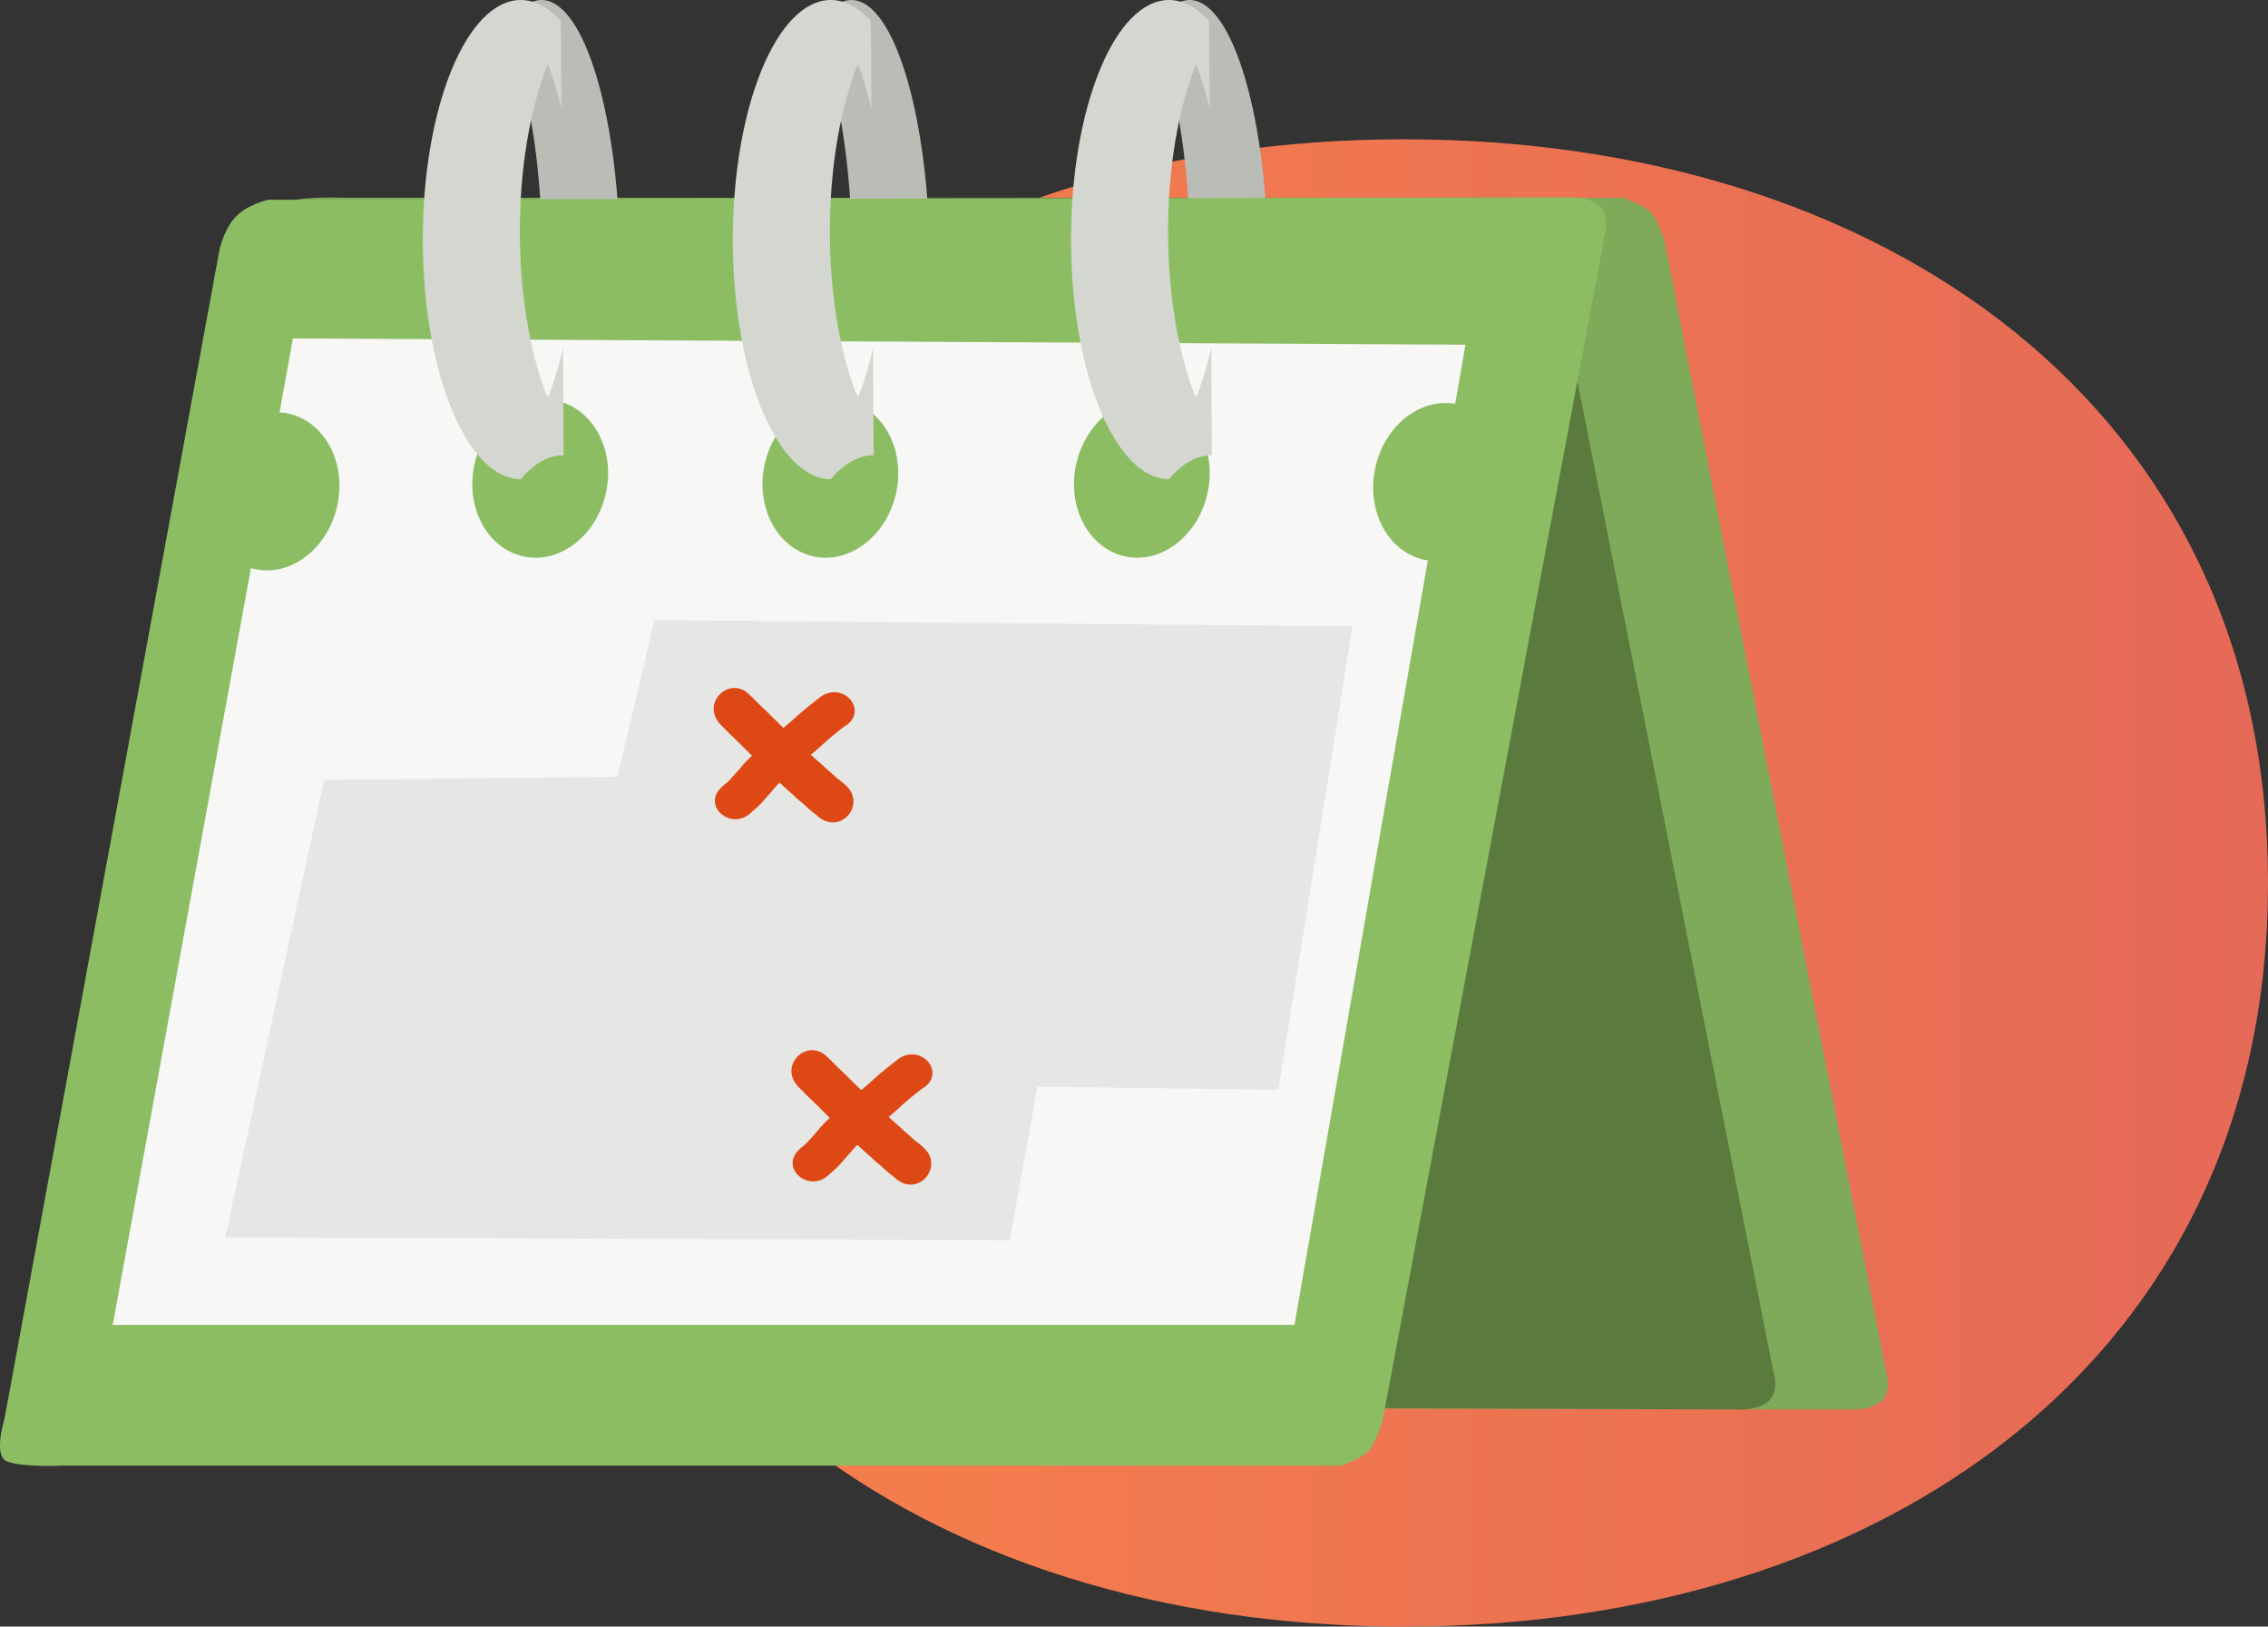
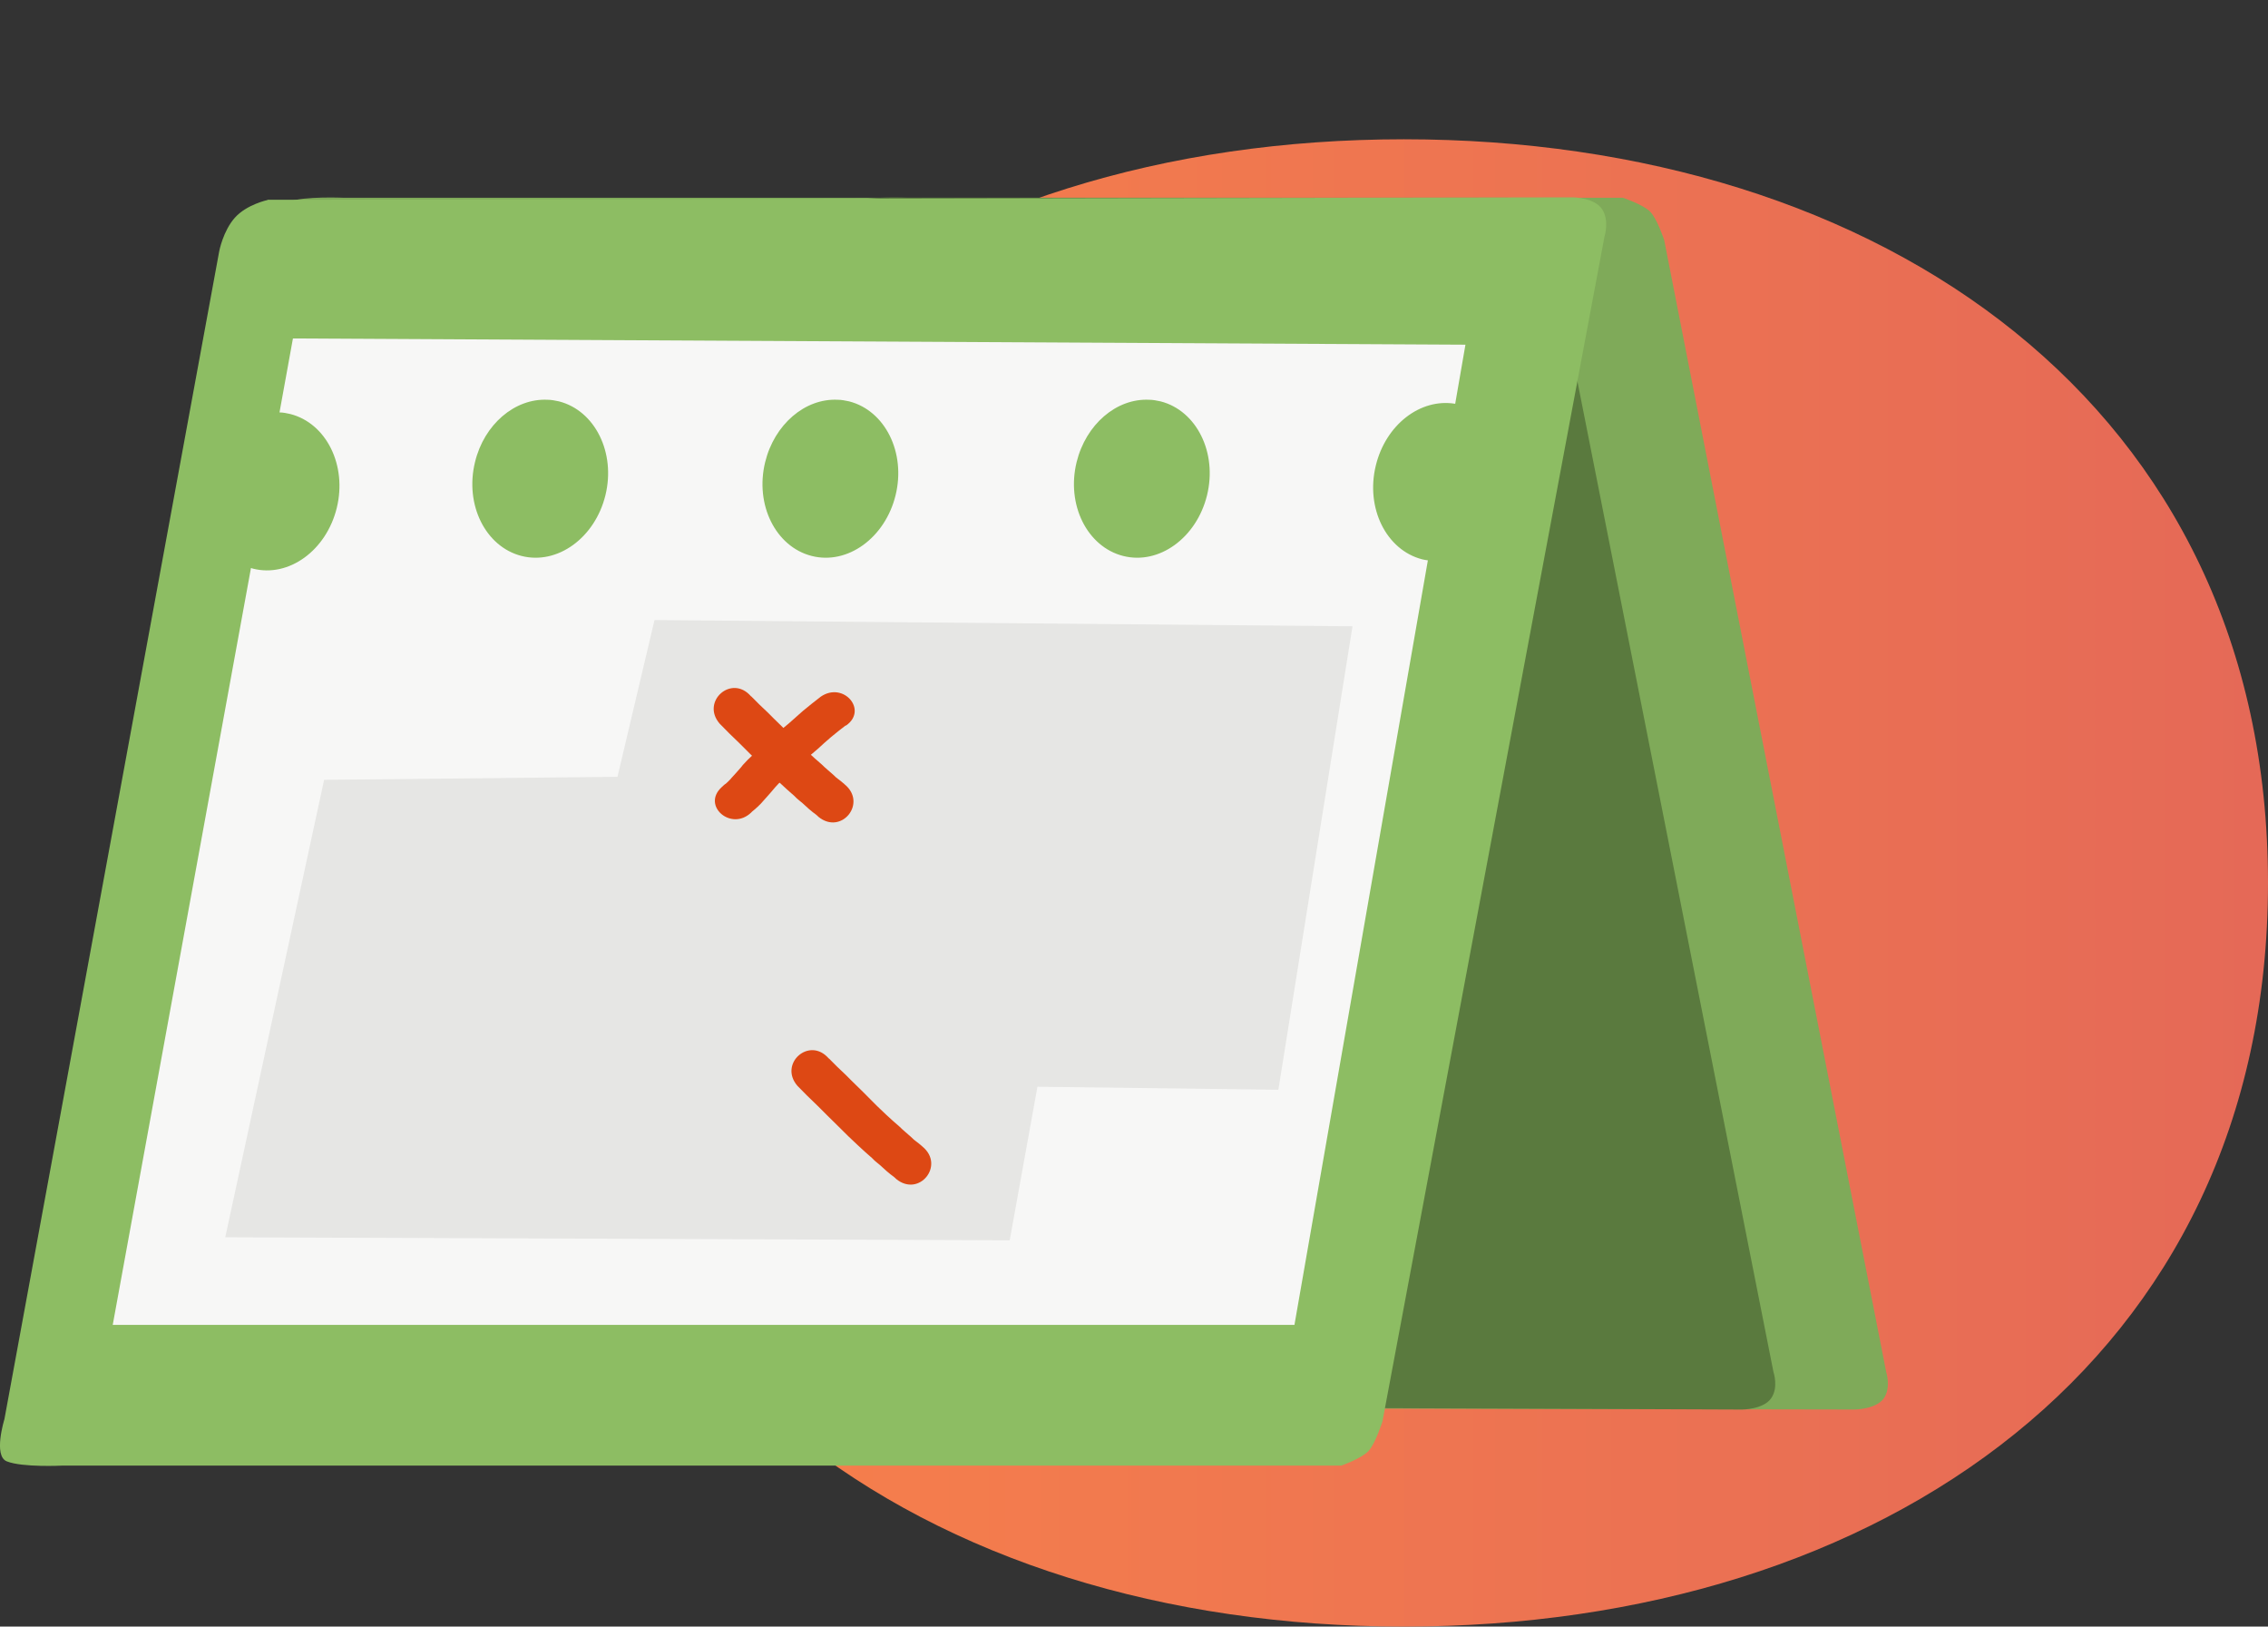
<svg xmlns="http://www.w3.org/2000/svg" id="Layer_2" viewBox="0 0 112.87 80.93">
  <rect x="0" y="0" width="112.87" height="80.93" fill="#333333" stroke="none" />
  <defs>
    <style>
      .cls-1 {
        fill: #f7f7f6;
      }

      .cls-1, .cls-2, .cls-3, .cls-4, .cls-5, .cls-6 {
        fill-rule: evenodd;
      }

      .cls-7 {
        fill: #babdb6;
      }

      .cls-8 {
        fill: #d3d7cf;
      }

      .cls-2 {
        fill: #5a7a3e;
      }

      .cls-3 {
        fill: #8dbd63;
      }

      .cls-9 {
        fill: #dd4814;
      }

      .cls-4 {
        fill: url(#linear-gradient);
      }

      .cls-5 {
        fill: #7faa59;
      }

      .cls-6 {
        fill: #e6e6e4;
      }
    </style>
    <linearGradient id="linear-gradient" x1="26.87" y1="43.93" x2="112.87" y2="43.93" gradientUnits="userSpaceOnUse">
      <stop offset="0" stop-color="#f8824a" />
      <stop offset="1" stop-color="#e56957" />
    </linearGradient>
  </defs>
  <g id="Layer_1-2" data-name="Layer_1">
    <path class="cls-4" d="M69.87,80.93c23.75,0,43-13.25,43-37S93.62,6.93,69.87,6.93,26.87,20.18,26.87,43.93s19.25,37,43,37Z" />
    <g>
      <path class="cls-5" d="M27.33,70.01l64.98.12s1.07-.01,1.45-.57c.36-.54.11-1.29.11-1.29l-11.05-56.33s-.35-1.06-.7-1.41c-.34-.35-1.35-.69-1.35-.69H17.12s-1.98-.09-2.76.2c-.69.26-.12,2.01-.12,2.01l10.69,55.52s.19.97.78,1.6c.59.63,1.63.85,1.63.85Z" />
      <path class="cls-2" d="M55.5,70.01l31.19.12s1.08,0,1.46-.57c.37-.54.11-1.29.11-1.29l-11.15-56.33s-.36-1.06-.7-1.41c-.34-.35-1.36-.69-1.36-.69h-29.86s-2-.09-2.78.2c-.69.26-.12,2.01-.12,2.01l10.78,55.52s.19.97.78,1.6c.59.63,1.64.85,1.64.85h0Z" />
-       <path class="cls-7" d="M26.95,0c2.16,0,3.91,5.96,3.91,13.32s-1.75,13.32-3.91,13.32c-.53-.88-1.11-1.33-1.7-1.33l.03-5.97c.16.99.36,1.91.59,2.73l.09-.21c.66-2.46,1.03-5.67,1.03-9.01s-.4-6.8-1.11-9.28c-.21.74-.39,1.57-.55,2.45l.02-4.86C25.85.4,26.4,0,26.95,0ZM42.37,0c2.16,0,3.91,5.96,3.91,13.32s-1.75,13.32-3.91,13.32c-.53-.88-1.11-1.33-1.7-1.33l.03-5.97c.16.99.36,1.91.59,2.73l.09-.21c.66-2.46,1.03-5.67,1.03-9.01s-.4-6.8-1.11-9.28c-.21.74-.39,1.57-.55,2.45l.02-4.86C41.28.4,41.82,0,42.37,0ZM59.2,0c2.16,0,3.91,5.96,3.91,13.32s-1.75,13.32-3.91,13.32c-.53-.88-1.11-1.33-1.7-1.33l.03-5.97c.16.99.36,1.91.59,2.73l.09-.21c.66-2.46,1.03-5.67,1.03-9.01s-.4-6.8-1.11-9.28c-.21.74-.39,1.57-.55,2.45l.02-4.86C58.11.4,58.65,0,59.2,0Z" />
      <path class="cls-3" d="M13.31,9.94l64.98-.12s1.07.01,1.45.6c.36.57.11,1.35.11,1.35l-11.05,58.95s-.35,1.11-.7,1.48-1.35.72-1.35.72H3.1s-1.98.1-2.76-.21c-.69-.27-.12-2.1-.12-2.1L10.91,12.5s.19-1.01.78-1.67c.59-.66,1.63-.88,1.63-.88Z" />
      <path class="cls-1" d="M14.58,16.83l-.67,3.69c.18,0,.36.04.54.08,1.79.46,2.83,2.55,2.31,4.67s-2.39,3.48-4.18,3.02l-.09-.03-6.88,37.66h58.81l6.64-38.04c-.09-.01-.19-.03-.28-.05-1.79-.46-2.83-2.55-2.31-4.67.49-2.02,2.21-3.36,3.95-3.07l.51-2.94-58.35-.31ZM27.25,19.89c.19,0,.38.04.57.08,1.79.46,2.83,2.55,2.31,4.67s-2.39,3.48-4.18,3.02c-1.79-.46-2.83-2.55-2.31-4.67.45-1.87,1.98-3.18,3.61-3.1ZM41.69,19.89c.19,0,.38.04.57.08,1.79.46,2.83,2.55,2.31,4.67s-2.39,3.48-4.18,3.02c-1.79-.46-2.83-2.55-2.31-4.67.46-1.87,1.98-3.18,3.61-3.1ZM57.19,19.89c.19,0,.38.04.57.08,1.79.46,2.83,2.55,2.31,4.67s-2.39,3.48-4.18,3.02c-1.79-.46-2.83-2.55-2.31-4.67.46-1.87,1.98-3.18,3.61-3.1Z" />
      <path class="cls-6" d="M32.58,30.85l34.73.31-3.69,23.06-11.99-.15-1.38,7.64-39.04-.15,4.92-22.76,14.6-.15,1.84-7.79Z" />
-       <path class="cls-8" d="M25.92,0c-2.7,0-4.88,5.34-4.88,11.92s2.19,11.92,4.88,11.92c.66-.79,1.39-1.19,2.13-1.19l-.03-5.34c-.2.89-.45,1.71-.74,2.44l-.12-.19c-.83-2.2-1.29-5.08-1.29-8.06,0-3.1.5-6.08,1.39-8.31.26.66.49,1.4.68,2.19l-.03-4.34c-.63-.69-1.31-1.04-2-1.04h0ZM41.35,0c-2.7,0-4.88,5.34-4.88,11.92s2.19,11.92,4.88,11.92c.66-.79,1.39-1.19,2.13-1.19l-.03-5.34c-.2.89-.45,1.71-.74,2.44l-.12-.19c-.83-2.2-1.29-5.08-1.29-8.06,0-3.1.5-6.08,1.39-8.31.26.66.49,1.4.68,2.19l-.03-4.34c-.63-.69-1.31-1.04-2-1.04h0ZM58.18,0c-2.7,0-4.88,5.34-4.88,11.92s2.19,11.92,4.88,11.92c.66-.79,1.39-1.19,2.13-1.19l-.03-5.34c-.2.89-.45,1.71-.74,2.44l-.12-.19c-.83-2.2-1.29-5.08-1.29-8.06,0-3.1.5-6.08,1.39-8.31.26.66.49,1.4.68,2.19l-.03-4.34c-.63-.69-1.31-1.04-2-1.04h0Z" />
      <g>
        <path class="cls-9" d="M37.39,34.65c.27.28.55.55.83.81.37.38.76.74,1.13,1.12.28.29.58.58.88.86.21.2.44.4.66.59.18.18.38.34.57.51.14.14.17.16.25.22.09.06.2.16.31.25l.02.02c1.13.93-.17,2.54-1.31,1.61l-.05-.05s-.05-.04-.07-.06c-.01-.01.06.04.04.03q-.08-.06-.2-.15c-.13-.1-.25-.21-.38-.33-.17-.17-.38-.3-.54-.48-.24-.21-.48-.42-.71-.64-.32-.3-.64-.6-.95-.92-.36-.36-.73-.71-1.08-1.07-.33-.31-.65-.63-.97-.96-.96-1.1.59-2.48,1.55-1.37Z" />
        <path class="cls-9" d="M42.09,36.09c-.25.19-.5.39-.74.59-.22.19-.44.38-.65.58-.23.2-.47.39-.69.6-.19.16-.39.33-.57.5-.16.16-.34.3-.51.46-.13.11-.25.23-.36.36-.12.15-.25.29-.38.44-.11.12-.22.25-.33.37-.1.1-.2.2-.31.29-.31.26.03-.04-.18.16-.98.92-2.45-.34-1.47-1.26.07-.06.13-.13.2-.18,0,0,0,.01-.01.02.1-.09.18-.16.23-.22.04-.03,0,0,.08-.09.07-.08.14-.16.21-.23.12-.14.25-.27.36-.42.16-.18.33-.35.52-.52.16-.14.32-.27.47-.42.19-.18.39-.36.6-.53.22-.2.45-.4.69-.59.23-.21.47-.42.71-.63.29-.24.59-.48.89-.71,1.13-.77,2.37.68,1.24,1.45Z" />
      </g>
      <g>
        <path class="cls-9" d="M41.26,52.67c.27.28.55.55.83.81.37.38.76.74,1.13,1.12.28.29.58.58.88.86.21.2.44.4.66.59.18.18.38.34.57.51.14.14.17.16.25.22.09.06.2.16.31.25l.02.02c1.13.93-.17,2.54-1.31,1.61l-.05-.05s-.05-.04-.07-.06c-.01-.01.06.04.04.03q-.08-.06-.2-.15c-.13-.1-.25-.21-.38-.33-.17-.17-.38-.3-.54-.48-.24-.21-.48-.42-.71-.64-.32-.3-.64-.6-.95-.92-.36-.36-.73-.71-1.08-1.07-.33-.31-.65-.63-.97-.96-.96-1.1.59-2.48,1.55-1.37Z" />
-         <path class="cls-9" d="M45.96,54.11c-.25.19-.5.39-.74.59-.22.19-.44.38-.65.58-.23.2-.47.39-.69.6-.19.16-.39.33-.57.5-.16.16-.34.3-.51.46-.13.11-.25.23-.36.36-.12.15-.25.29-.38.44-.11.12-.22.25-.33.37-.1.1-.2.2-.31.29-.31.26.03-.04-.18.16-.98.92-2.45-.34-1.47-1.26.07-.06.13-.13.2-.18,0,0,0,.01-.01.02.1-.09.18-.16.23-.22.04-.03,0,0,.08-.09.07-.08.14-.16.21-.23.12-.14.25-.27.36-.42.16-.18.33-.35.52-.52.16-.14.32-.27.47-.42.19-.18.39-.36.6-.53.22-.2.45-.4.69-.59.23-.21.47-.42.71-.63.29-.24.59-.48.89-.71,1.13-.77,2.37.68,1.24,1.45Z" />
      </g>
    </g>
  </g>
</svg>